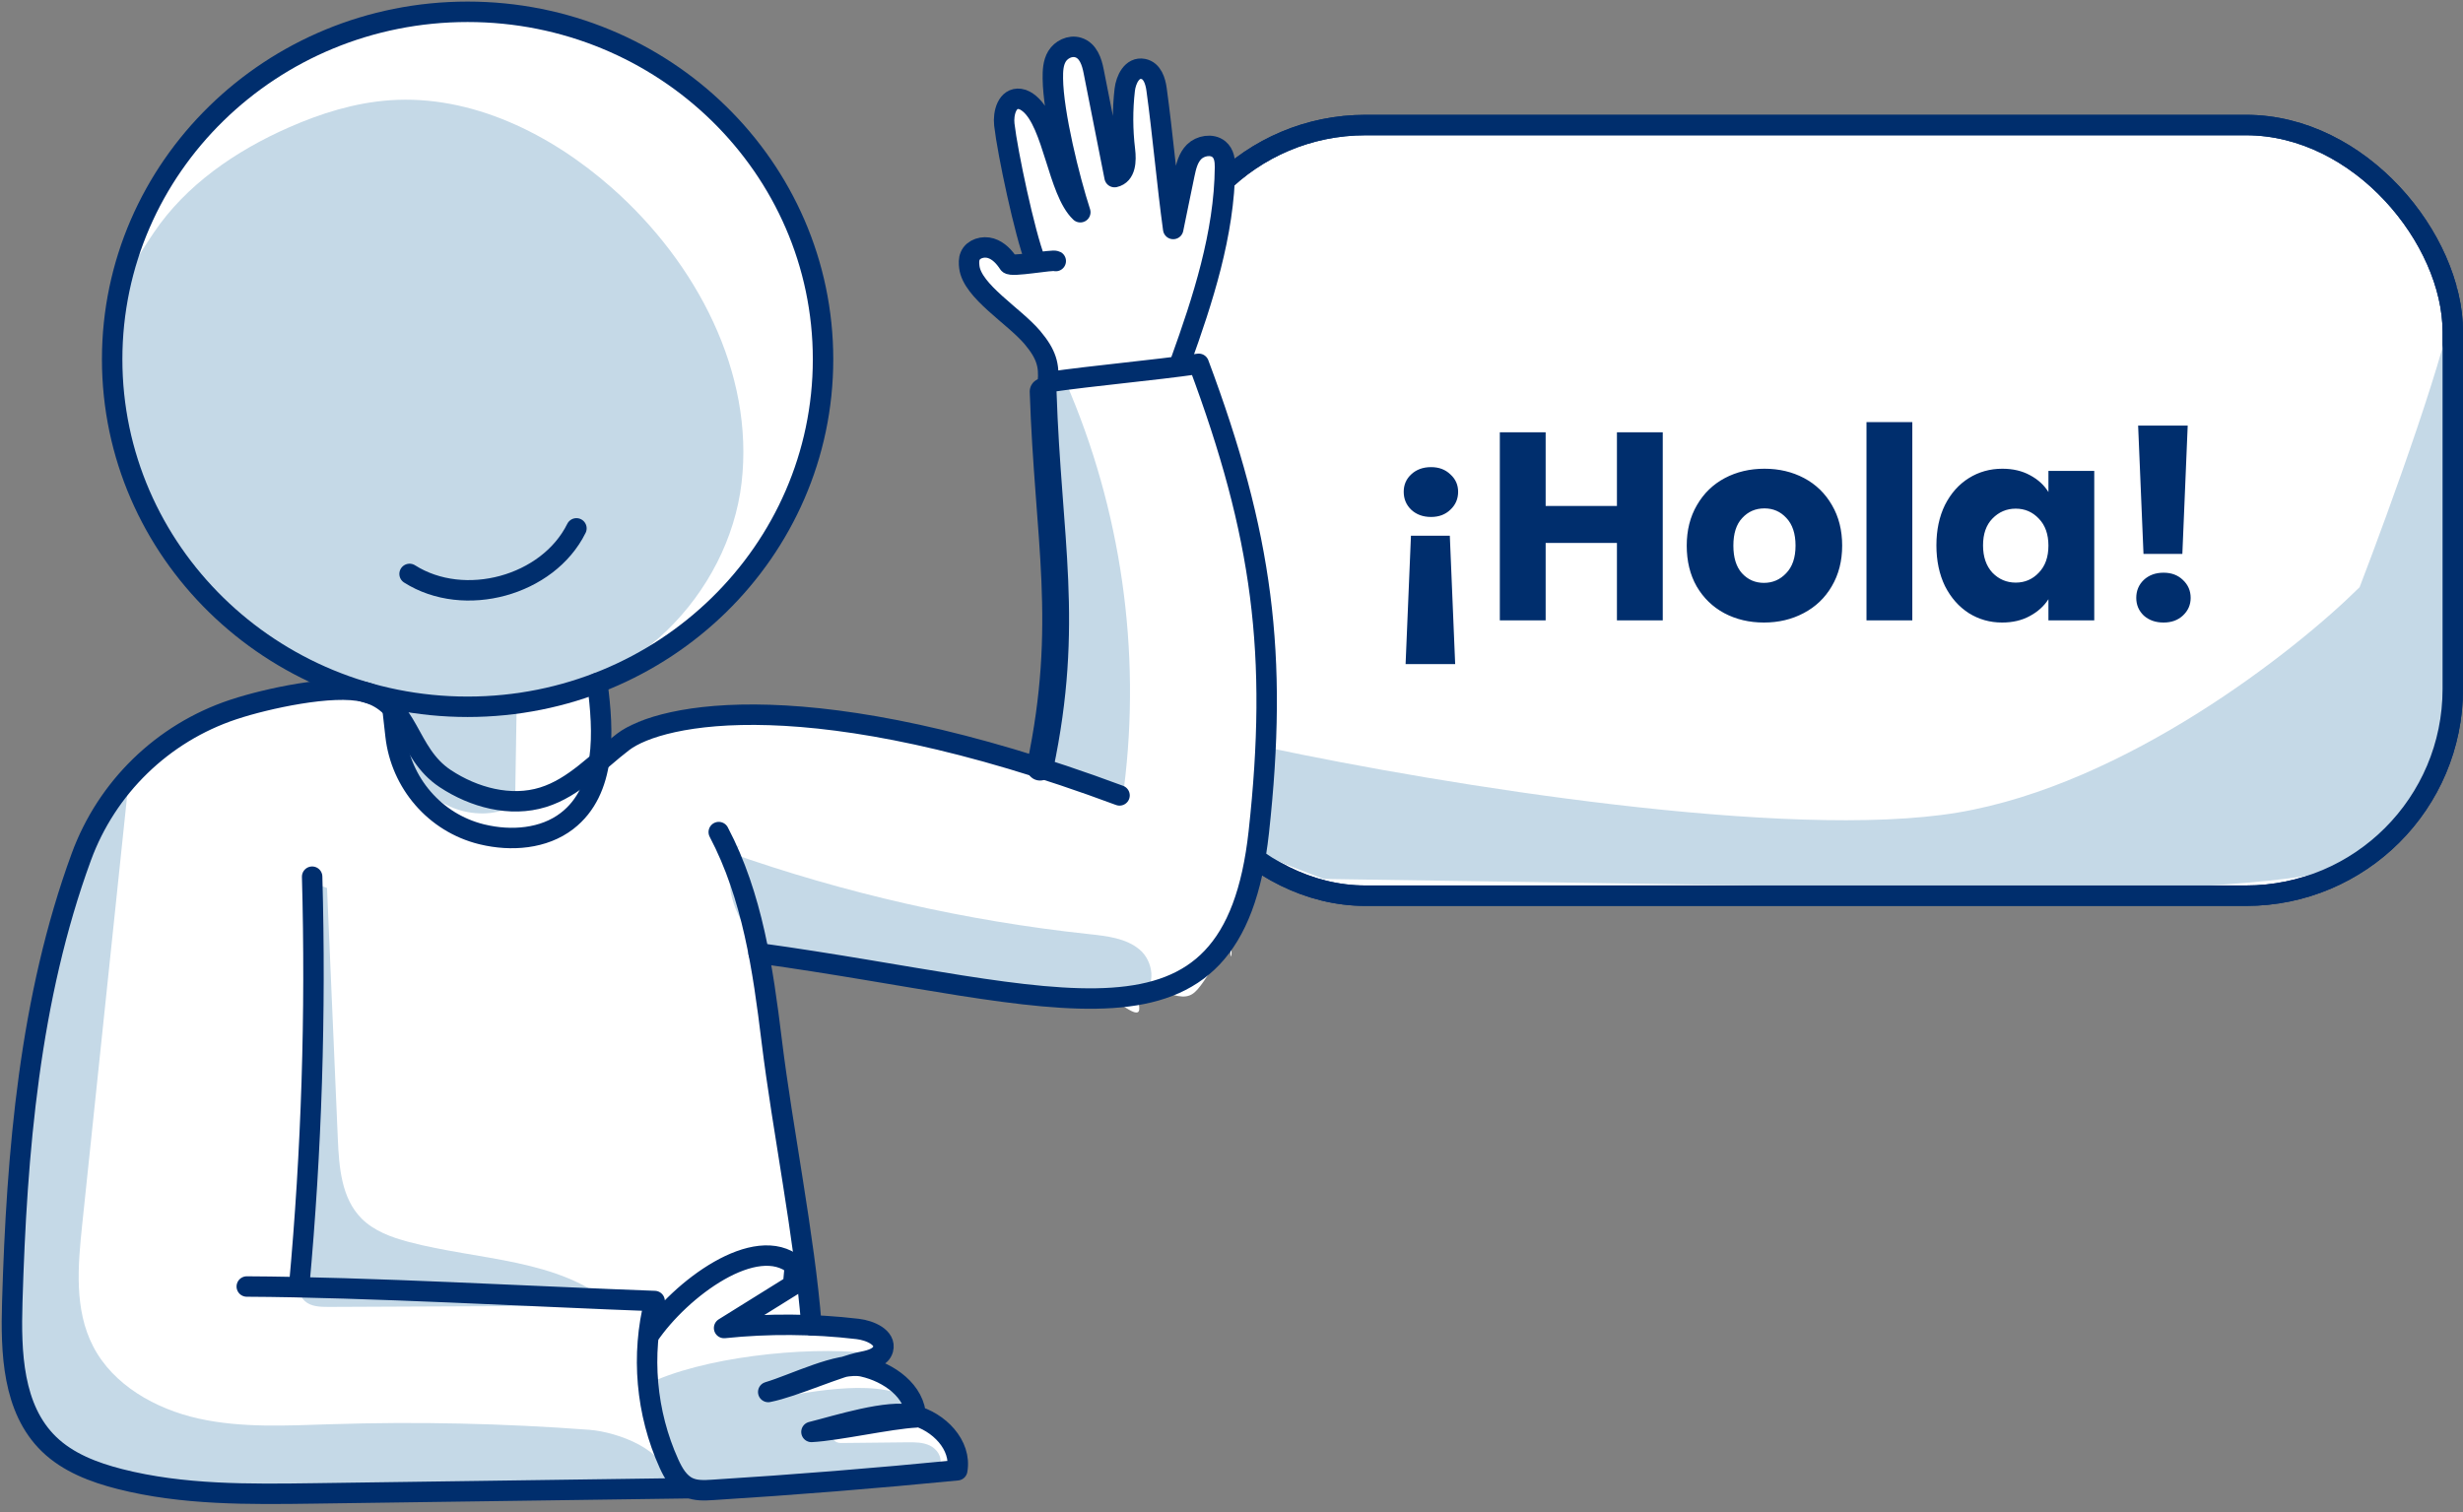
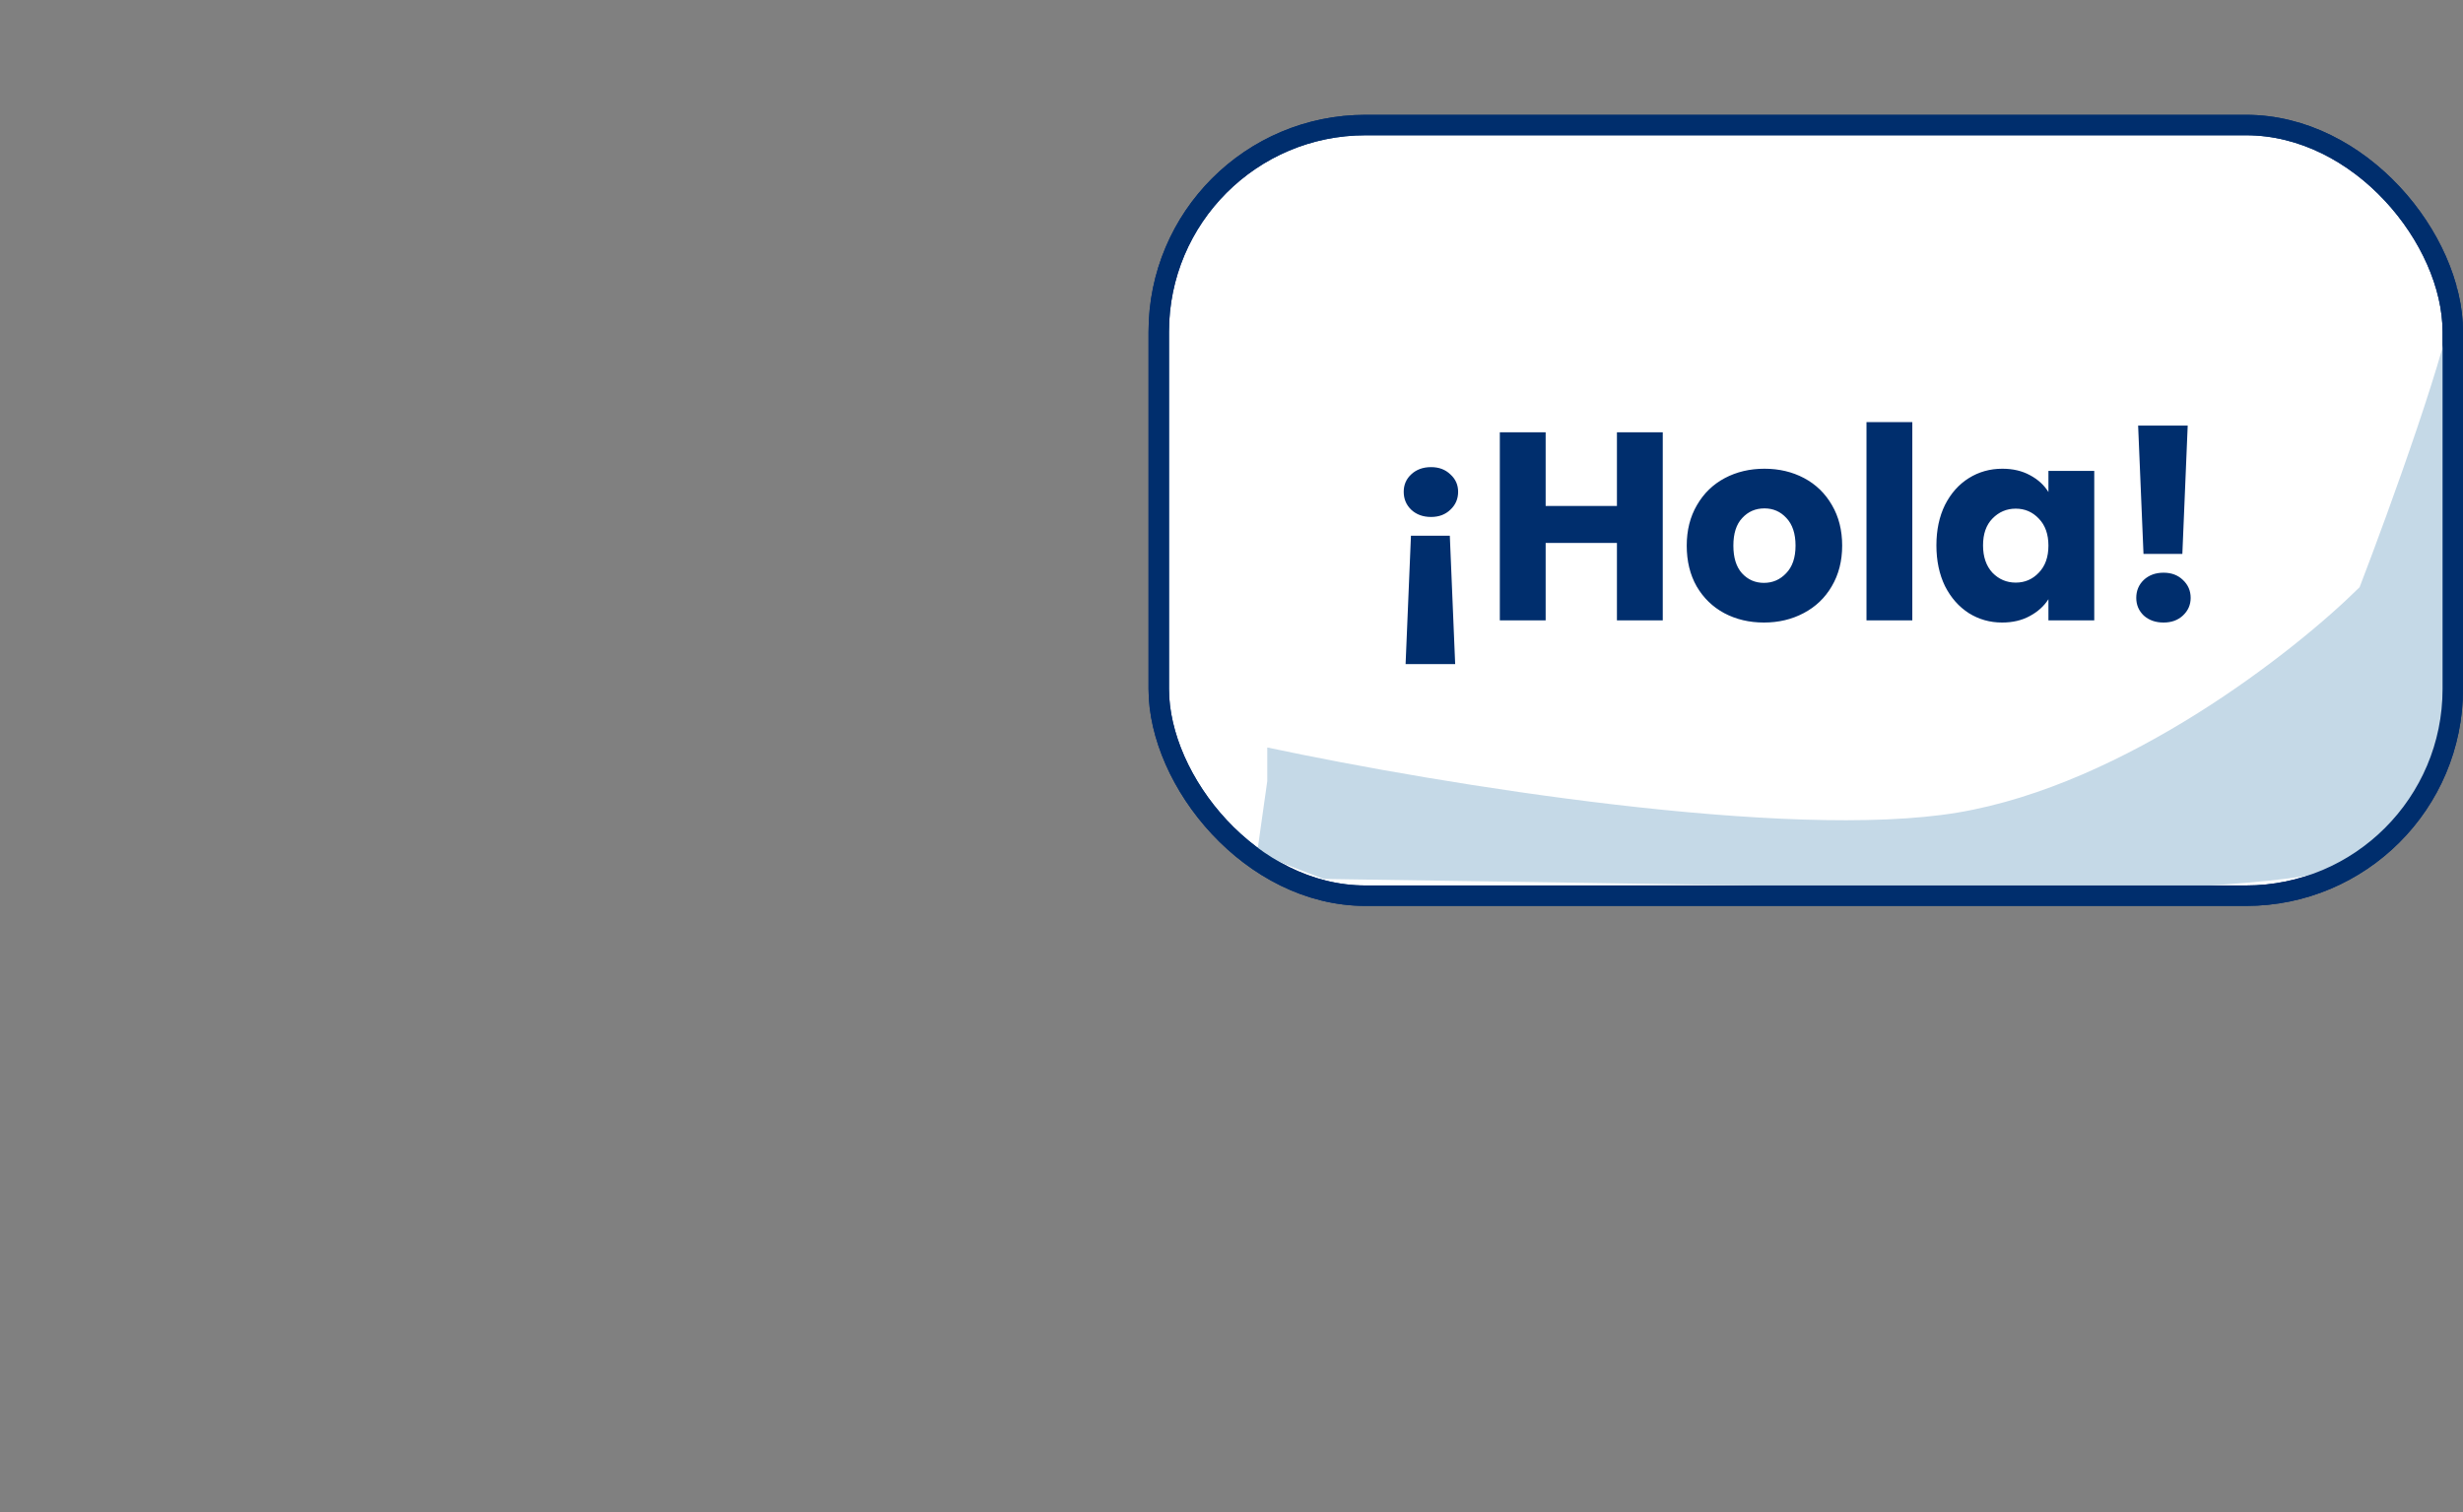
<svg xmlns="http://www.w3.org/2000/svg" width="241" height="148" viewBox="0 0 241 148" fill="none">
  <rect x="0" y="0" width="241" height="148" fill="#808080" stroke="none" />
  <rect x="113.384" y="12.238" width="126.617" height="75.42" rx="20.228" fill="white" stroke="#002E6D" stroke-width="2" />
  <path d="M191.549 79.524C175.066 82.281 141.274 76.829 124 73.152L124 76.445L123 83.517L129.5 86.018L201.539 87.106C209.655 87.106 226.888 86.554 230.883 84.349C234.879 82.143 238.043 75.23 239.5 72.013C239.708 55.471 240.748 23.555 240.249 28.518C239.749 33.481 233.797 49.885 230.883 57.467C224.64 63.671 208.032 76.767 191.549 79.524Z" fill="#C5D9E7" />
  <rect x="113.383" y="12.238" width="126.617" height="75.42" rx="20.228" stroke="#002E6D" stroke-width="2" />
  <path d="M140.026 45.716C140.795 45.716 141.425 45.952 141.914 46.424C142.421 46.878 142.675 47.447 142.675 48.128C142.675 48.828 142.421 49.413 141.914 49.885C141.425 50.357 140.795 50.593 140.026 50.593C139.239 50.593 138.592 50.357 138.086 49.885C137.596 49.413 137.351 48.828 137.351 48.128C137.351 47.447 137.596 46.878 138.086 46.424C138.592 45.952 139.239 45.716 140.026 45.716ZM138.059 52.429H141.862L142.386 64.99H137.535L138.059 52.429ZM162.698 42.307V60.715H158.214V53.137H151.239V60.715H146.755V42.307H151.239V49.518H158.214V42.307H162.698ZM172.596 60.925C171.162 60.925 169.869 60.619 168.715 60.007C167.579 59.395 166.678 58.521 166.014 57.385C165.367 56.249 165.044 54.92 165.044 53.399C165.044 51.896 165.376 50.576 166.04 49.44C166.705 48.286 167.614 47.403 168.767 46.791C169.921 46.179 171.215 45.873 172.648 45.873C174.082 45.873 175.376 46.179 176.529 46.791C177.683 47.403 178.592 48.286 179.257 49.44C179.921 50.576 180.253 51.896 180.253 53.399C180.253 54.903 179.912 56.231 179.23 57.385C178.566 58.521 177.648 59.395 176.477 60.007C175.323 60.619 174.029 60.925 172.596 60.925ZM172.596 57.044C173.453 57.044 174.178 56.73 174.772 56.1C175.384 55.471 175.69 54.571 175.69 53.399C175.69 52.228 175.393 51.328 174.799 50.698C174.222 50.069 173.505 49.754 172.648 49.754C171.774 49.754 171.049 50.069 170.472 50.698C169.895 51.31 169.607 52.21 169.607 53.399C169.607 54.571 169.886 55.471 170.446 56.1C171.023 56.73 171.739 57.044 172.596 57.044ZM187.116 41.31V60.715H182.632V41.31H187.116ZM189.474 53.373C189.474 51.87 189.754 50.55 190.313 49.413C190.89 48.277 191.668 47.403 192.647 46.791C193.626 46.179 194.719 45.873 195.925 45.873C196.956 45.873 197.857 46.083 198.626 46.503C199.412 46.922 200.016 47.473 200.435 48.155V46.083H204.919V60.715H200.435V58.644C199.998 59.325 199.386 59.876 198.6 60.296C197.83 60.715 196.93 60.925 195.899 60.925C194.71 60.925 193.626 60.619 192.647 60.007C191.668 59.378 190.89 58.495 190.313 57.359C189.754 56.205 189.474 54.876 189.474 53.373ZM200.435 53.399C200.435 52.28 200.12 51.398 199.491 50.751C198.879 50.104 198.128 49.78 197.236 49.78C196.344 49.78 195.584 50.104 194.955 50.751C194.343 51.38 194.037 52.254 194.037 53.373C194.037 54.492 194.343 55.383 194.955 56.048C195.584 56.694 196.344 57.018 197.236 57.018C198.128 57.018 198.879 56.694 199.491 56.048C200.12 55.401 200.435 54.518 200.435 53.399ZM214.063 41.651L213.539 54.212H209.737L209.212 41.651H214.063ZM211.703 60.925C210.917 60.925 210.27 60.698 209.763 60.243C209.273 59.771 209.029 59.194 209.029 58.513C209.029 57.813 209.273 57.228 209.763 56.756C210.27 56.284 210.917 56.048 211.703 56.048C212.473 56.048 213.102 56.284 213.591 56.756C214.098 57.228 214.352 57.813 214.352 58.513C214.352 59.194 214.098 59.771 213.591 60.243C213.102 60.698 212.473 60.925 211.703 60.925Z" fill="#002E6D" />
  <g clip-path="url(#clip0_2163_501)">
    <path d="M120.5 92.277C120.049 95.656 121.36 91.099 119.32 93.84C116.56 97.55 117.139 98.382 112.81 96.684C109.413 95.352 113.261 100.611 110.19 98.648C106.405 96.223 102.565 97.496 98.131 96.684C90.075 95.218 82.018 93.747 73.962 92.277C75.679 100.81 76.958 112.454 78.318 120.53C79.282 126.246 77.568 131.512 85.318 129.795C86.375 134.041 87.976 137.855 93.72 142.312C92.286 144.279 87.949 145.169 85.559 144.641C83.165 144.118 80.837 145.457 78.388 145.33C72.971 145.057 68.641 145.484 63.286 146.362C60.822 146.77 58.3 146.369 55.832 145.973C47.795 144.68 38.794 147.443 30.757 146.15C25.837 146.573 21.857 142.77 16.921 142.851C14.617 142.89 6.894 143.098 5.045 141.743C2.961 140.218 7.497 137.228 7.015 134.71C3.556 116.48 4.477 97.45 9.677 79.632C14.621 74.112 18.208 70.517 27.142 68.289C28.973 67.834 33.124 68.096 34.154 66.529C35.595 64.328 41.114 66.094 39.058 64.439C37.006 62.784 34.363 62.053 32.024 60.833C25.324 57.345 18.872 60.074 16.183 53.073C14.593 48.919 11.251 40.644 10.979 36.209C10.664 31.086 14.372 18.426 17.963 14.727C26.645 5.789 39.377 -0.958 51.456 2.302C53.006 2.721 54.514 3.295 56.084 3.618C57.425 3.892 58.797 3.976 60.126 4.28C62.015 4.711 63.779 5.574 65.431 6.571C75.104 12.414 81.307 23.495 81.194 34.712C81.078 45.932 74.65 56.883 64.864 62.534C62.73 63.766 60.375 64.824 58.906 66.787C57.433 68.747 57.336 72.003 59.446 73.277C61.424 69.378 67.312 70.017 71.245 69.532C80.565 68.389 89.876 71.98 99.009 74.162C99.95 74.389 100.956 74.617 101.877 74.316C103.875 73.662 104.283 71.087 104.322 69.001C104.489 59.917 104.283 50.829 103.704 41.764C103.514 38.815 103.179 35.644 101.699 33.176C101.298 32.51 100.816 31.898 100.226 31.352C99.507 30.686 98.663 30.162 97.855 29.6C96.709 28.403 95.714 27.052 95.473 25.451C95.403 24.97 95.473 24.362 95.927 24.177C96.063 24.119 96.2 24.111 96.332 24.142C96.487 24.212 96.639 24.281 96.79 24.354C96.93 24.454 97.066 24.566 97.187 24.681C97.937 25.397 98.998 26.059 99.915 25.774C100.272 25.666 100.607 25.412 100.89 24.958C101.528 23.95 100.77 22.683 100.397 21.709C99.013 18.072 98.294 14.731 98.193 10.828C98.193 10.658 98.185 10.474 98.283 10.335C98.368 10.212 98.508 10.143 98.644 10.089C99.561 9.746 100.669 9.977 101.364 10.662C101.578 10.87 101.757 11.117 102.017 11.263C102.278 11.413 102.659 11.417 102.826 11.17C102.931 11.02 102.927 10.824 102.919 10.639C102.834 8.922 102.608 7.113 103.347 5.562C103.584 5.058 103.984 4.557 104.54 4.484C105.193 4.4 105.756 4.915 106.141 5.447C106.716 6.247 107.116 7.171 107.311 8.141C107.493 9.073 107.489 10.058 107.909 10.912C108.329 11.763 109.39 12.425 110.241 11.99C110.132 10.701 110.117 9.404 110.19 8.11C110.237 7.329 110.497 6.343 111.282 6.243C112.056 6.143 112.565 7.006 112.81 7.745C113.63 10.204 113.972 12.795 114.326 15.358C114.442 16.186 114.8 17.233 115.639 17.229C116.113 16.382 116.168 15.158 117.065 14.781C117.757 14.485 118.585 14.943 118.95 15.597C119.312 16.251 119.331 17.029 119.32 17.776C119.238 23.388 118.138 28.985 116.094 34.223C115.899 34.724 115.694 35.22 115.429 35.686C117.178 36.51 118.313 38.731 118.993 40.69C122.922 52.045 124.656 64.139 124.076 76.133C124.5 75 121.838 77.887 123.622 81.79C124.076 85.537 122.308 85.657 121.749 89.907L120.5 92.277Z" fill="white" />
    <path d="M95.469 25.444C95.71 27.049 96.705 28.4 97.851 29.593C97.268 29.193 96.705 28.773 96.207 28.269C95.026 27.064 94.377 25.032 95.457 23.738C95.745 23.869 96.036 24.004 96.324 24.135C96.188 24.108 96.056 24.112 95.92 24.169C95.465 24.354 95.395 24.962 95.465 25.444H95.469Z" fill="white" />
    <path d="M99.911 25.766C98.994 26.051 97.933 25.389 97.183 24.673C97.062 24.557 96.93 24.442 96.786 24.346C97.828 24.819 98.87 25.293 99.911 25.766Z" fill="white" />
    <path d="M96.324 24.134C96.483 24.165 96.635 24.246 96.782 24.346C96.627 24.277 96.475 24.207 96.324 24.134Z" fill="white" />
    <path d="M101.695 33.169C100.719 32.326 99.771 31.456 98.834 30.57C98.504 30.255 98.17 29.931 97.851 29.593C98.659 30.155 99.503 30.678 100.222 31.344C100.809 31.887 101.291 32.503 101.695 33.169Z" fill="white" />
    <path d="M11.644 36.798C9.584 31.61 11.927 27.399 15.06 22.753C18.192 18.107 23.046 14.769 28.235 12.483C31.375 11.097 34.709 10.054 38.145 9.812C46.155 9.246 53.92 13.126 59.877 18.392C68.136 25.686 73.829 36.46 72.559 47.272C71.292 58.084 61.7 68.073 50.573 67.842C50.515 71.487 50.457 75.132 50.398 78.778C46.971 80.752 41.919 79.036 40.48 75.406C39.956 74.078 39.87 72.615 39.322 71.295C37.791 67.607 33.357 66.198 29.665 64.52C18.056 59.243 10.171 46.945 10.369 34.423" fill="#C5D9E7" />
    <path d="M12.565 76.698C11.057 91.075 9.553 105.452 8.045 119.825C7.621 123.859 7.244 128.147 9.114 131.765C11.069 135.549 15.196 137.885 19.424 138.828C23.652 139.768 28.048 139.517 32.381 139.383C40.807 139.117 49.248 139.298 57.654 139.929C60.484 140.141 65.291 141.977 65.151 144.748C47.736 146.146 29.49 148.274 12.475 144.929C10.159 144.475 6.786 143.309 5.045 141.746C3.416 140.283 2.837 138.043 2.406 135.926C-0.75 120.333 2.693 106.303 5.946 90.078C7.104 84.301 9.712 77.514 14.621 74.112" fill="#C5D9E7" />
    <path d="M104.287 37.403C109.697 49.851 111.679 63.704 109.977 77.126C108.239 77.45 106.347 77.75 104.777 76.95C101.947 75.502 101.928 71.615 102.305 68.512C103.49 58.785 104.668 48.8 102.235 39.297C102.153 38.973 101.975 38.584 101.636 38.592C101.298 38.6 101.504 39.297 101.706 39.035" fill="#C5D9E7" />
    <path d="M32 86.903C32.354 95.098 32.708 103.293 33.057 111.488C33.178 114.247 33.407 117.273 35.378 119.251C36.594 120.472 38.3 121.095 39.987 121.542C46.831 123.358 54.728 123.147 60.005 127.781C50.721 127.823 41.436 127.862 32.152 127.904C31.336 127.904 30.43 127.881 29.832 127.335C29.148 126.711 29.136 125.672 29.179 124.756C29.746 112.003 30.31 99.251 30.877 86.499" fill="#C5D9E7" />
-     <path d="M71.28 83.412C82.659 87.434 94.528 90.129 106.557 91.418C108.302 91.607 110.167 91.811 111.5 92.924C112.833 94.036 113.179 96.418 111.706 97.35C110.995 97.8 110.085 97.793 109.238 97.766C101.866 97.535 94.311 96.068 86.962 95.418C82.865 95.056 78.761 95.587 75.411 93.258C72.061 90.93 70.126 86.149 72.329 82.754" fill="#C5D9E7" />
+     <path d="M71.28 83.412C82.659 87.434 94.528 90.129 106.557 91.418C108.302 91.607 110.167 91.811 111.5 92.924C112.833 94.036 113.179 96.418 111.706 97.35C110.995 97.8 110.085 97.793 109.238 97.766C82.865 95.056 78.761 95.587 75.411 93.258C72.061 90.93 70.126 86.149 72.329 82.754" fill="#C5D9E7" />
    <path d="M63.212 135.518C68.633 132.816 78.73 131.75 84.781 132.408C84.152 133.609 79.465 134.783 78.139 135.16C76.814 135.538 74.591 135.576 74.793 136.908C78.66 136.446 85.193 134.779 89.076 136.835C88.155 138.529 84.812 138.74 82.088 139.329C80.945 139.575 81.132 141.238 82.302 141.223L88.749 141.154C89.507 141.146 90.3 141.142 90.98 141.469C91.66 141.796 92.193 142.555 91.987 143.267C85.042 144.264 78.031 144.764 71.031 145.265C69.205 145.395 67.172 145.465 65.773 144.31C63.22 142.201 64.724 137.943 63.107 135.08" fill="#C5D9E7" />
    <path d="M102.068 38.318C102.538 52.753 104.745 60.975 101.765 75.078" stroke="#002E6D" stroke-width="2.622" stroke-linecap="round" stroke-linejoin="round" />
    <path d="M74.234 93.285C103.817 97.373 120.606 104.801 123.171 81.433C125.079 64.038 123.563 52.375 117.295 35.605C112.635 36.274 107.194 36.732 102.534 37.402C102.682 35.755 102.394 34.665 101.019 33.033C99.227 30.912 95.135 28.51 94.847 26.139C94.804 25.774 94.785 25.393 94.929 25.054C95.232 24.338 96.195 24.061 96.953 24.296C97.711 24.53 98.275 25.15 98.702 25.804C98.939 26.17 103.012 25.377 103.304 25.547" stroke="#002E6D" stroke-width="2" stroke-linecap="round" stroke-linejoin="round" />
-     <path d="M101.298 25.509C100.265 22.864 98.586 14.946 98.271 12.19C98.143 11.07 98.555 9.515 99.798 9.681C100.152 9.727 100.463 9.927 100.731 10.146C103.071 12.09 103.518 18.692 105.706 20.77C104.637 17.479 103.059 11.082 103.02 7.698C103.012 6.944 103.036 6.163 103.428 5.512C103.821 4.865 104.691 4.404 105.496 4.65C106.487 4.954 106.833 6.051 107.011 6.971C107.695 10.424 108.375 13.876 109.059 17.333C110.163 17.087 110.198 15.724 110.074 14.688C109.837 12.722 109.829 10.739 110.054 8.788C110.171 7.795 110.762 6.528 111.865 6.748C112.755 6.925 113.055 7.929 113.167 8.738C113.758 13.018 114.205 18.13 114.796 22.41C115.111 20.909 115.573 18.576 115.892 17.079C116.059 16.282 116.249 15.447 116.844 14.854C117.438 14.261 118.581 14.038 119.269 14.604C119.794 15.039 119.867 15.739 119.864 16.363C119.813 22.887 117.656 29.442 115.557 35.282" stroke="#002E6D" stroke-width="2" stroke-linecap="round" stroke-linejoin="round" />
    <path d="M45.754 69.17C64.962 69.17 80.533 53.944 80.533 35.162C80.533 16.381 64.962 1.155 45.754 1.155C26.546 1.155 10.975 16.381 10.975 35.162C10.975 53.944 26.546 69.17 45.754 69.17Z" stroke="#002E6D" stroke-width="2" stroke-linecap="round" stroke-linejoin="round" />
    <path d="M38.308 68.493L38.704 71.999C39.225 76.626 42.552 80.518 47.114 81.645C47.142 81.653 47.169 81.661 47.2 81.665C50.014 82.342 53.208 82.1 55.482 80.344C59.36 77.357 59.084 71.634 58.447 66.849" stroke="#002E6D" stroke-width="2" stroke-linecap="round" stroke-linejoin="round" />
    <path d="M40.076 56.167C45.435 59.566 53.62 57.333 56.403 51.709" stroke="#002E6D" stroke-width="2" stroke-linecap="round" stroke-linejoin="round" />
-     <path d="M70.328 81.433C73.627 87.699 74.653 94.843 75.508 101.841C76.573 110.559 78.707 120.952 79.399 129.705" stroke="#002E6D" stroke-width="2" stroke-linecap="round" stroke-linejoin="round" />
    <path d="M67.366 145.646C55.163 145.815 42.96 145.985 30.757 146.154C24.371 146.243 17.897 146.32 11.717 144.745C9.183 144.099 6.646 143.133 4.788 141.327C1.22 137.859 1.057 132.355 1.201 127.439C1.636 112.743 2.888 97.685 7.959 83.855C10.447 77.073 15.899 71.745 22.805 69.447C22.852 69.432 22.898 69.417 22.949 69.401C25.988 68.397 32.568 66.93 35.673 67.723C40.158 68.866 39.727 73.658 43.566 76.199C46.353 78.043 49.936 79.02 53.142 78.023C56.212 77.069 58.432 74.54 60.973 72.604C64.615 69.832 79.364 66.611 109.545 77.843" stroke="#002E6D" stroke-width="2" stroke-linecap="round" stroke-linejoin="round" />
    <path d="M63.464 130.734C66.585 126.126 73.977 120.637 77.778 123.832C77.704 124.636 77.677 124.964 77.603 125.764L70.852 129.968C75.194 129.517 79.585 129.552 83.918 130.06C85.135 130.202 86.724 130.899 86.406 132.054C86.196 132.816 85.263 133.097 84.474 133.251C81.882 133.767 77.762 135.714 75.17 136.23C77.685 135.491 82.146 133.22 84.435 133.736C86.996 134.309 89.55 136.149 89.62 138.717C87.024 138.852 81.999 140.002 79.399 140.137C81.878 139.521 86.907 137.889 89.387 138.505C91.866 139.121 94.105 141.427 93.665 143.89C85.698 144.672 77.716 145.314 69.722 145.811C68.929 145.861 68.093 145.903 67.374 145.572C66.43 145.141 65.882 144.171 65.458 143.24C63.212 138.282 62.711 132.585 64.055 127.327C52.256 126.896 35.953 125.964 24.146 125.907" stroke="#002E6D" stroke-width="2" stroke-linecap="round" stroke-linejoin="round" />
    <path d="M30.543 85.798C30.916 99.178 30.492 112.577 29.268 125.911" stroke="#002E6D" stroke-width="2" stroke-linecap="round" stroke-linejoin="round" />
  </g>
  <defs>
    <clipPath id="clip0_2163_501">
-       <rect width="152.342" height="147.347" fill="white" />
-     </clipPath>
+       </clipPath>
  </defs>
</svg>